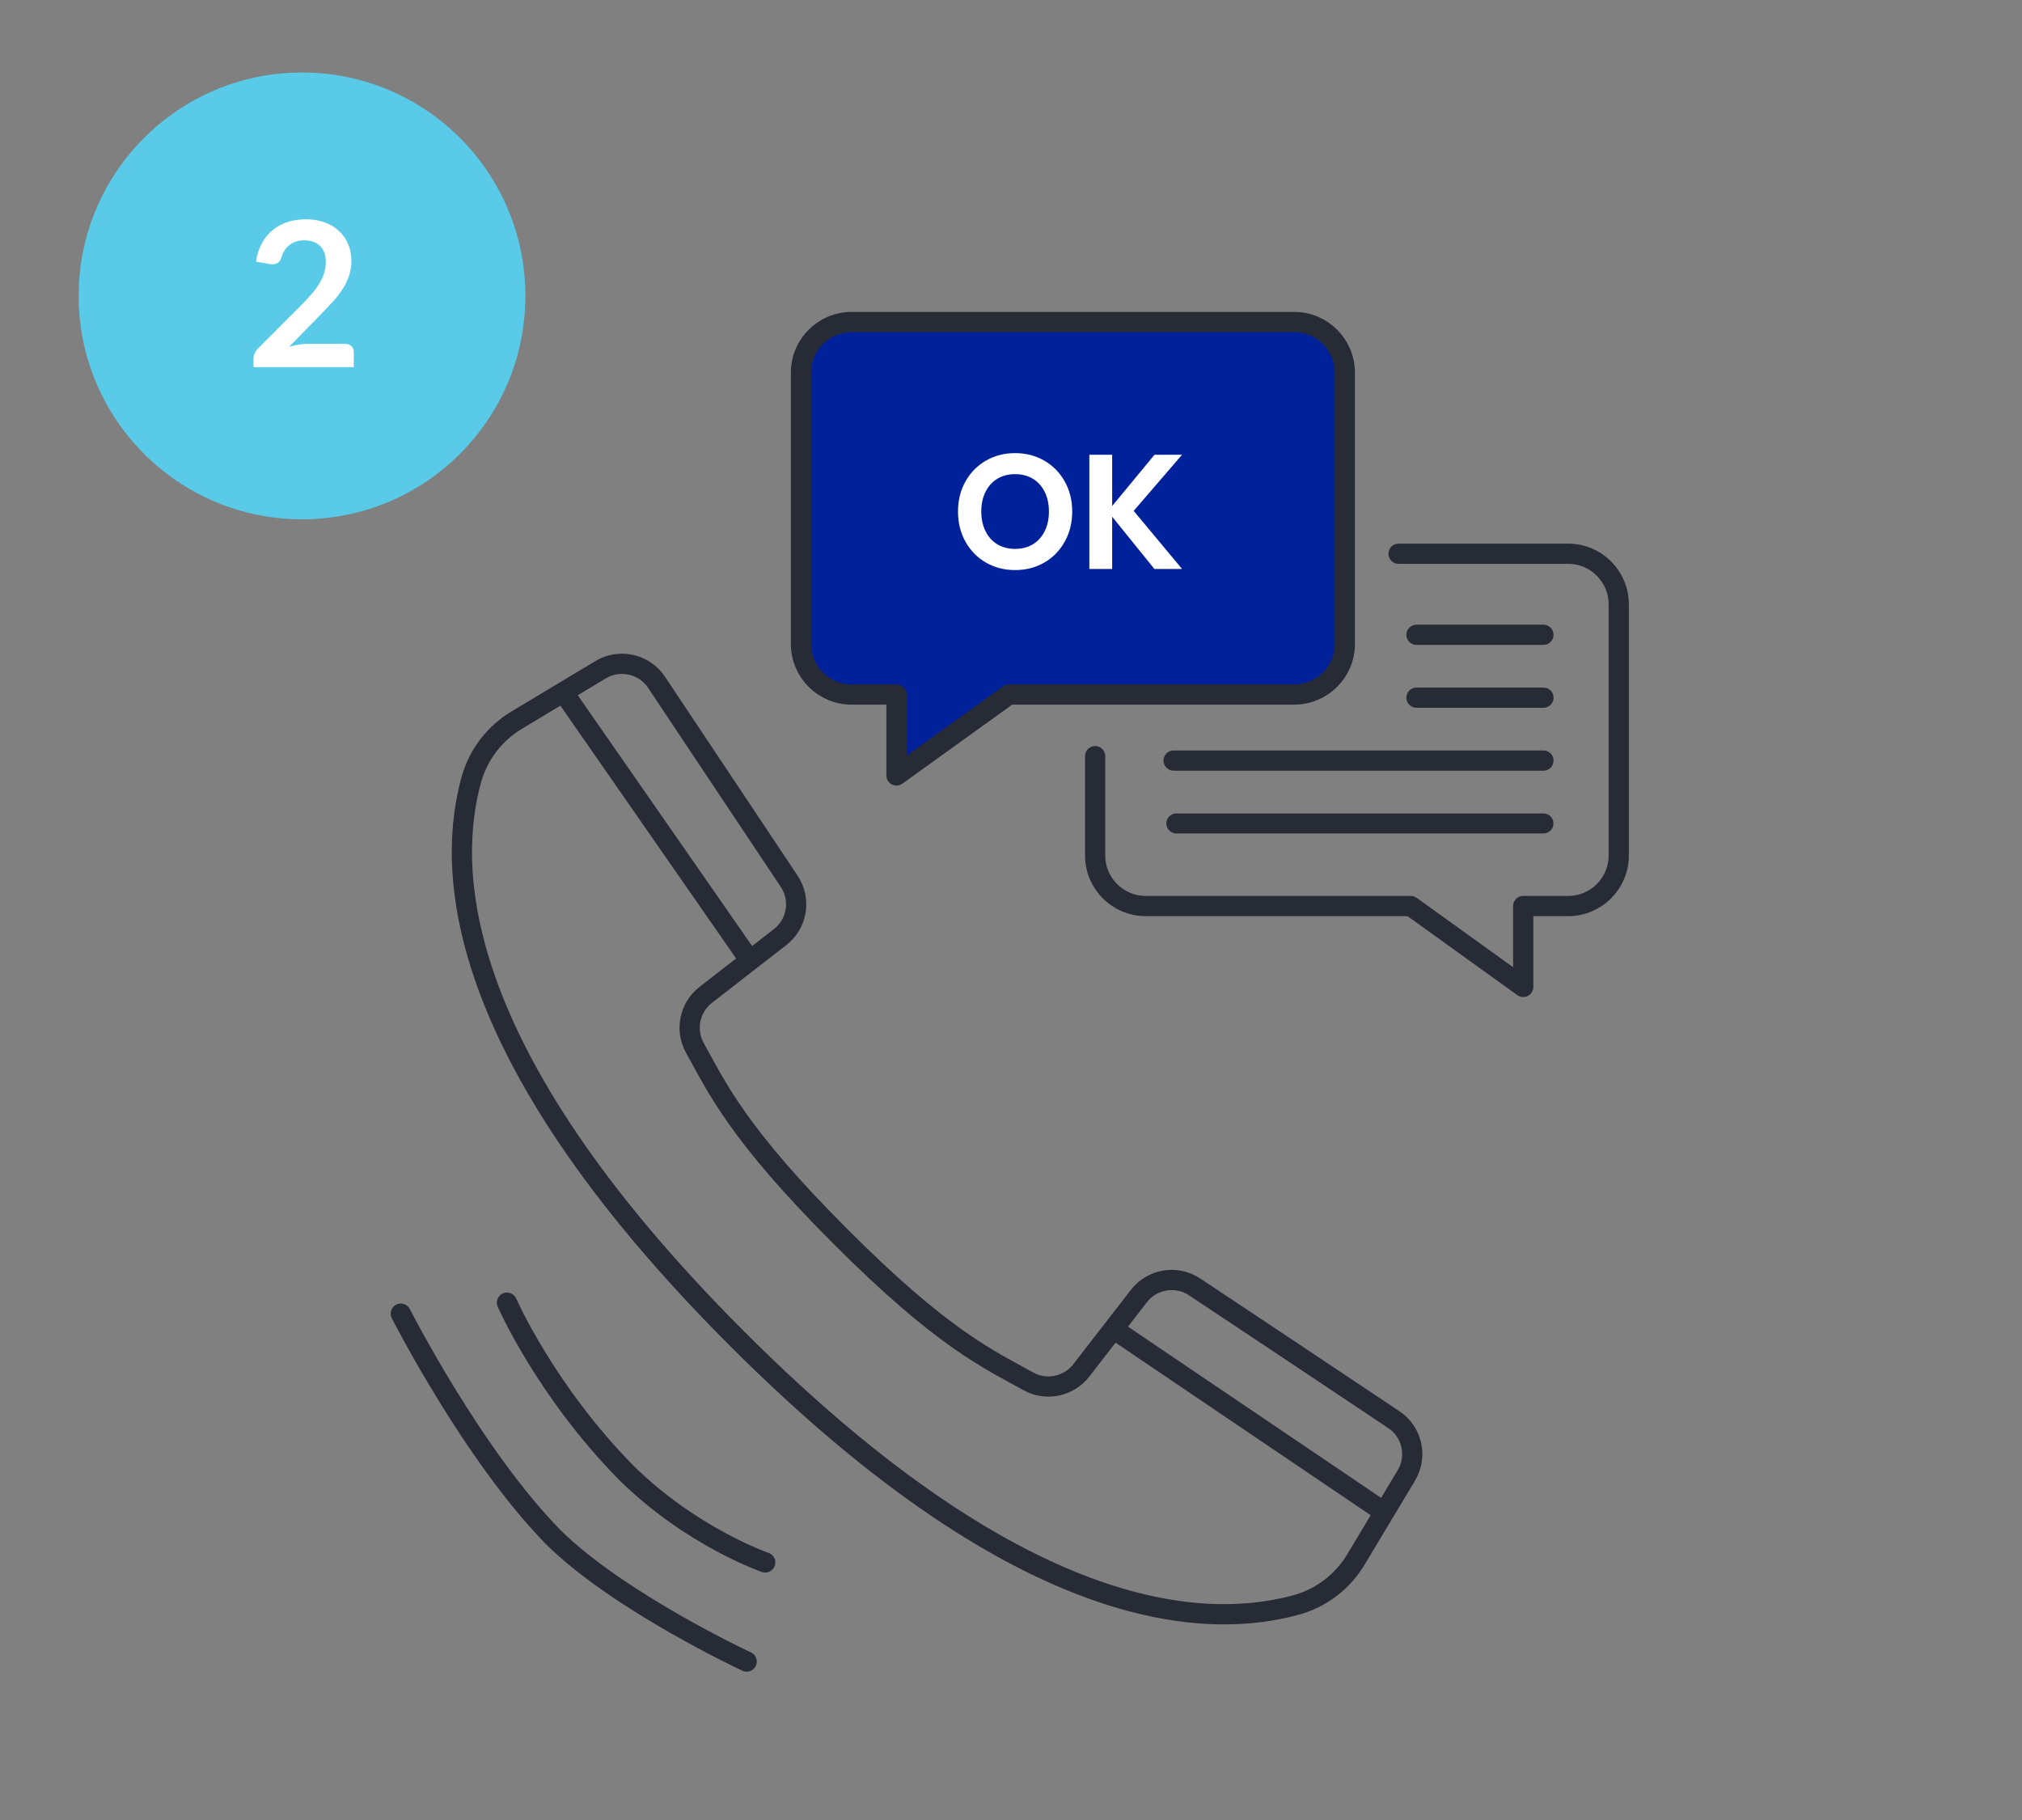
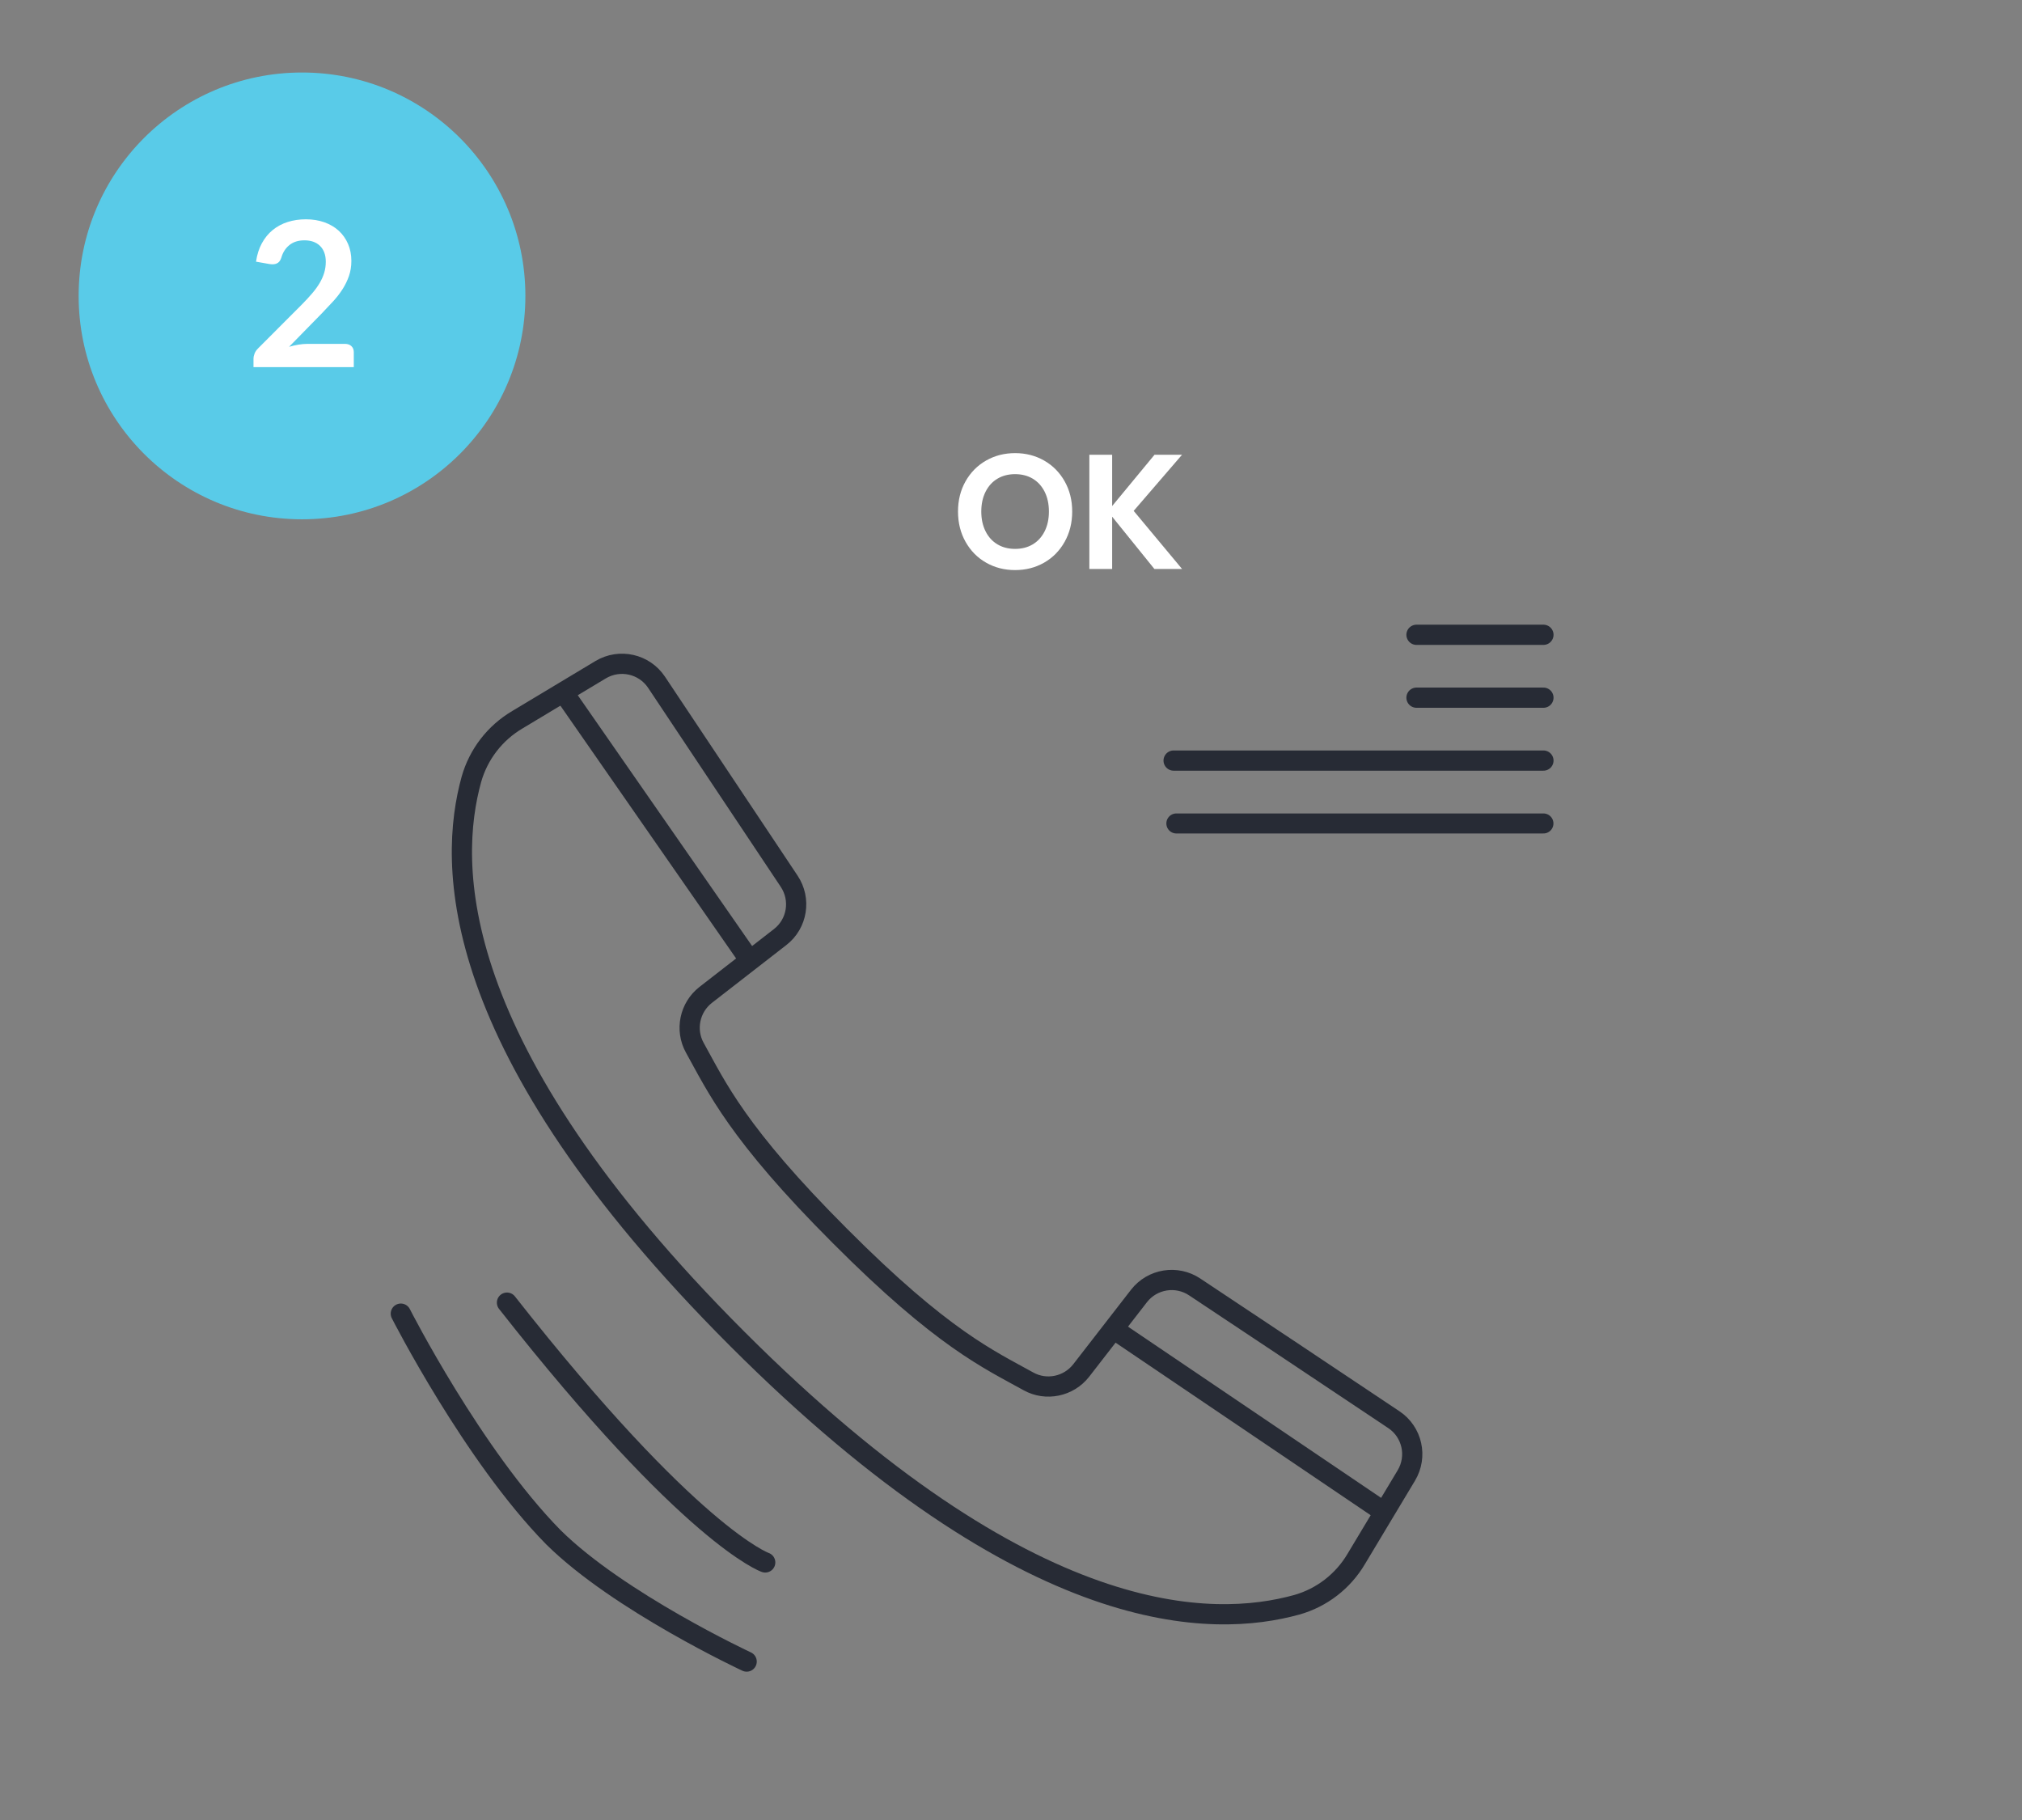
<svg xmlns="http://www.w3.org/2000/svg" width="200" height="180" viewBox="0 0 200 180" fill="none">
  <rect x="0" y="0" width="200" height="180" fill="#808080" stroke="none" />
  <path d="M29.873 51.359C42.075 51.359 51.967 41.467 51.967 29.265C51.967 17.063 42.075 7.171 29.873 7.171C17.671 7.171 7.779 17.063 7.779 29.265C7.779 41.467 17.671 51.359 29.873 51.359Z" fill="#59CBE8" />
  <path d="M30.254 21.689C30.921 21.689 31.53 21.788 32.084 21.984C32.637 22.181 33.11 22.459 33.504 22.819C33.897 23.179 34.204 23.612 34.424 24.119C34.644 24.626 34.754 25.189 34.754 25.809C34.754 26.342 34.675 26.836 34.519 27.289C34.362 27.743 34.152 28.176 33.889 28.589C33.626 29.003 33.318 29.402 32.964 29.789C32.61 30.176 32.24 30.569 31.854 30.969L28.594 34.299C28.914 34.205 29.227 34.134 29.534 34.084C29.841 34.034 30.134 34.009 30.414 34.009H34.124C34.391 34.009 34.602 34.084 34.759 34.234C34.916 34.384 34.994 34.583 34.994 34.829V36.309H25.074V35.489C25.074 35.322 25.109 35.149 25.179 34.969C25.249 34.789 25.361 34.622 25.514 34.469L29.904 30.069C30.271 29.696 30.599 29.339 30.889 28.999C31.179 28.659 31.423 28.323 31.619 27.989C31.816 27.656 31.966 27.317 32.069 26.974C32.172 26.631 32.224 26.269 32.224 25.889C32.224 25.542 32.174 25.237 32.074 24.974C31.974 24.711 31.831 24.489 31.644 24.309C31.457 24.129 31.235 23.994 30.979 23.904C30.722 23.814 30.434 23.769 30.114 23.769C29.521 23.769 29.032 23.919 28.649 24.219C28.266 24.519 27.997 24.922 27.844 25.429C27.771 25.682 27.661 25.864 27.514 25.974C27.368 26.084 27.181 26.139 26.954 26.139C26.854 26.139 26.744 26.129 26.624 26.109L25.324 25.879C25.424 25.186 25.617 24.578 25.904 24.054C26.191 23.53 26.549 23.094 26.979 22.744C27.409 22.394 27.902 22.131 28.459 21.954C29.016 21.777 29.614 21.689 30.254 21.689Z" fill="white" />
-   <path d="M133.018 63.685C133.018 66.448 130.779 68.688 128.018 68.688H99.798L88.675 76.694V68.688H84.226C81.464 68.688 79.226 66.448 79.226 63.685V36.851C79.226 34.09 81.464 31.851 84.226 31.851H128.018C130.779 31.851 133.018 34.09 133.018 36.851V63.685Z" fill="#002199" stroke="#272B35" stroke-width="2" stroke-miterlimit="10" stroke-linecap="round" stroke-linejoin="round" />
-   <path d="M108.323 74.783V84.607C108.323 87.369 110.561 89.607 113.323 89.607H139.542L150.664 97.607V89.607H155.114C157.876 89.607 160.114 87.37 160.114 84.607V59.767C160.114 57.006 157.876 54.767 155.114 54.767H138.335" stroke="#272B35" stroke-width="2" stroke-miterlimit="10" stroke-linecap="round" stroke-linejoin="round" />
  <path d="M137.866 140.405L127.443 133.448L118.172 127.282C116.395 126.094 113.987 126.469 112.66 128.171L106.94 135.548C105.698 137.134 103.481 137.593 101.731 136.622C97.835 134.458 93.233 132.427 83.093 122.251C72.933 112.095 70.885 107.511 68.721 103.616C67.751 101.856 68.211 99.639 69.796 98.401L77.172 92.671C78.869 91.354 79.25 88.948 78.062 87.161L72.077 78.185L64.94 67.477C63.725 65.657 61.3 65.11 59.415 66.232L51.187 71.174C48.958 72.483 47.326 74.6 46.625 77.084C44.362 85.29 43.91 103.403 72.927 132.418C101.943 161.434 120.05 160.979 128.259 158.717C130.742 158.018 132.855 156.385 134.163 154.156L139.101 145.929C140.231 144.044 139.686 141.618 137.866 140.405Z" stroke="#272B35" stroke-width="2" stroke-miterlimit="10" />
  <path d="M74.098 94.892L55.861 68.66" stroke="#272B35" stroke-width="2" stroke-miterlimit="10" />
  <path d="M109.737 131.173L136.592 149.337" stroke="#272B35" stroke-width="2" stroke-miterlimit="10" />
  <path d="M140.108 69.001H152.664" stroke="#272B35" stroke-width="2" stroke-miterlimit="10" stroke-linecap="round" />
  <path d="M116.085 75.222H152.664" stroke="#272B35" stroke-width="2" stroke-miterlimit="10" stroke-linecap="round" />
  <path d="M116.356 81.441H152.664" stroke="#272B35" stroke-width="1.98" stroke-miterlimit="10" stroke-linecap="round" />
  <path d="M140.108 62.782H152.664" stroke="#272B35" stroke-width="2" stroke-miterlimit="10" stroke-linecap="round" />
  <path d="M103.278 45.55C104.136 46.041 104.813 46.726 105.309 47.606C105.805 48.486 106.053 49.481 106.053 50.59C106.053 51.7 105.805 52.697 105.309 53.582C104.813 54.467 104.136 55.156 103.278 55.646C102.419 56.137 101.462 56.382 100.406 56.382C99.349 56.382 98.392 56.137 97.534 55.646C96.675 55.156 95.998 54.467 95.502 53.582C95.006 52.697 94.758 51.7 94.758 50.59C94.758 49.481 95.006 48.486 95.502 47.606C95.998 46.726 96.675 46.041 97.534 45.55C98.392 45.06 99.349 44.814 100.406 44.814C101.462 44.814 102.419 45.06 103.278 45.55ZM98.662 47.342C98.16 47.641 97.768 48.07 97.486 48.63C97.203 49.19 97.061 49.844 97.061 50.59C97.061 51.337 97.203 51.99 97.486 52.55C97.768 53.11 98.16 53.54 98.662 53.838C99.163 54.137 99.744 54.286 100.406 54.286C101.067 54.286 101.648 54.137 102.15 53.838C102.651 53.54 103.043 53.11 103.326 52.55C103.608 51.99 103.75 51.337 103.75 50.59C103.75 49.844 103.608 49.19 103.326 48.63C103.043 48.07 102.651 47.641 102.15 47.342C101.648 47.044 101.067 46.894 100.406 46.894C99.744 46.894 99.163 47.043 98.662 47.342Z" fill="white" />
  <path d="M112.134 50.526L116.918 56.27H114.182L110.006 51.102V56.27H107.75V44.974H110.006V50.046L114.197 44.974H116.918L112.134 50.526Z" fill="white" />
  <path d="M39.646 129.921C39.646 129.921 46.762 143.917 54.728 152.028C61.201 158.44 73.853 164.331 73.853 164.331" stroke="#272B35" stroke-width="2" stroke-miterlimit="10" stroke-linecap="round" />
-   <path d="M50.146 128.833C50.146 128.833 53.921 137.485 61.886 145.599C68.36 152.011 75.689 154.527 75.689 154.527" stroke="#272B35" stroke-width="2" stroke-miterlimit="10" stroke-linecap="round" />
+   <path d="M50.146 128.833C68.36 152.011 75.689 154.527 75.689 154.527" stroke="#272B35" stroke-width="2" stroke-miterlimit="10" stroke-linecap="round" />
</svg>